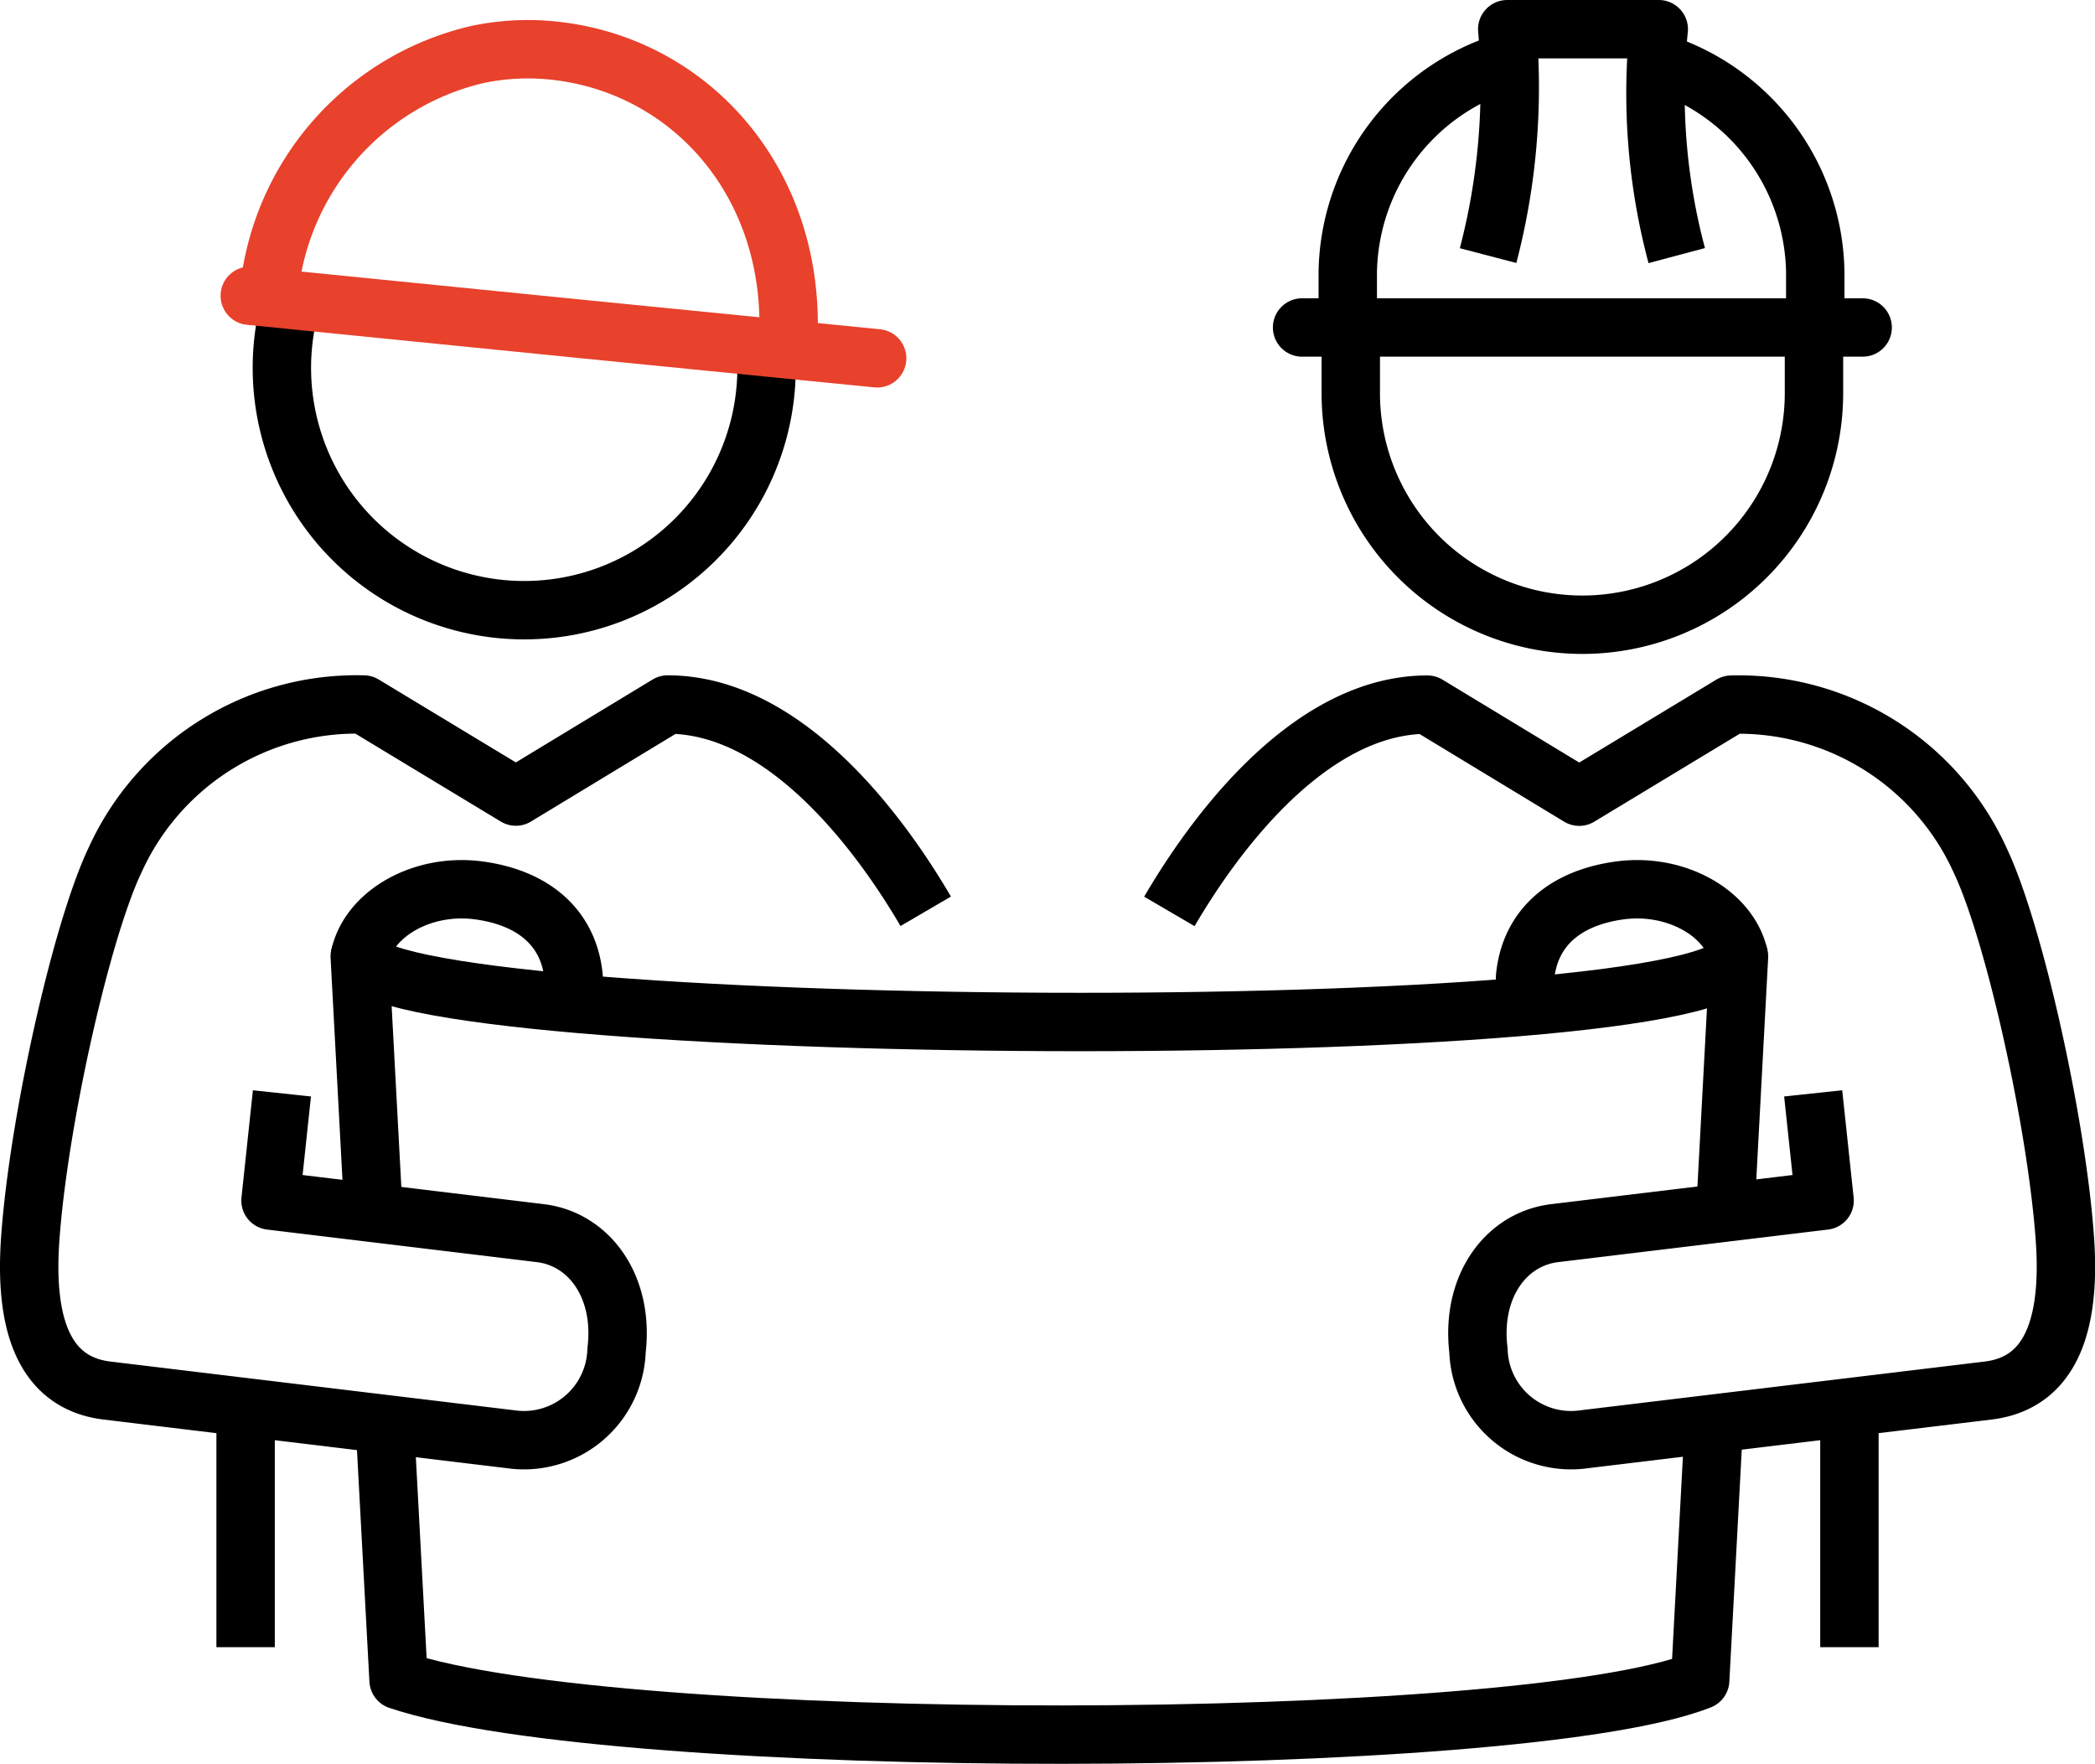
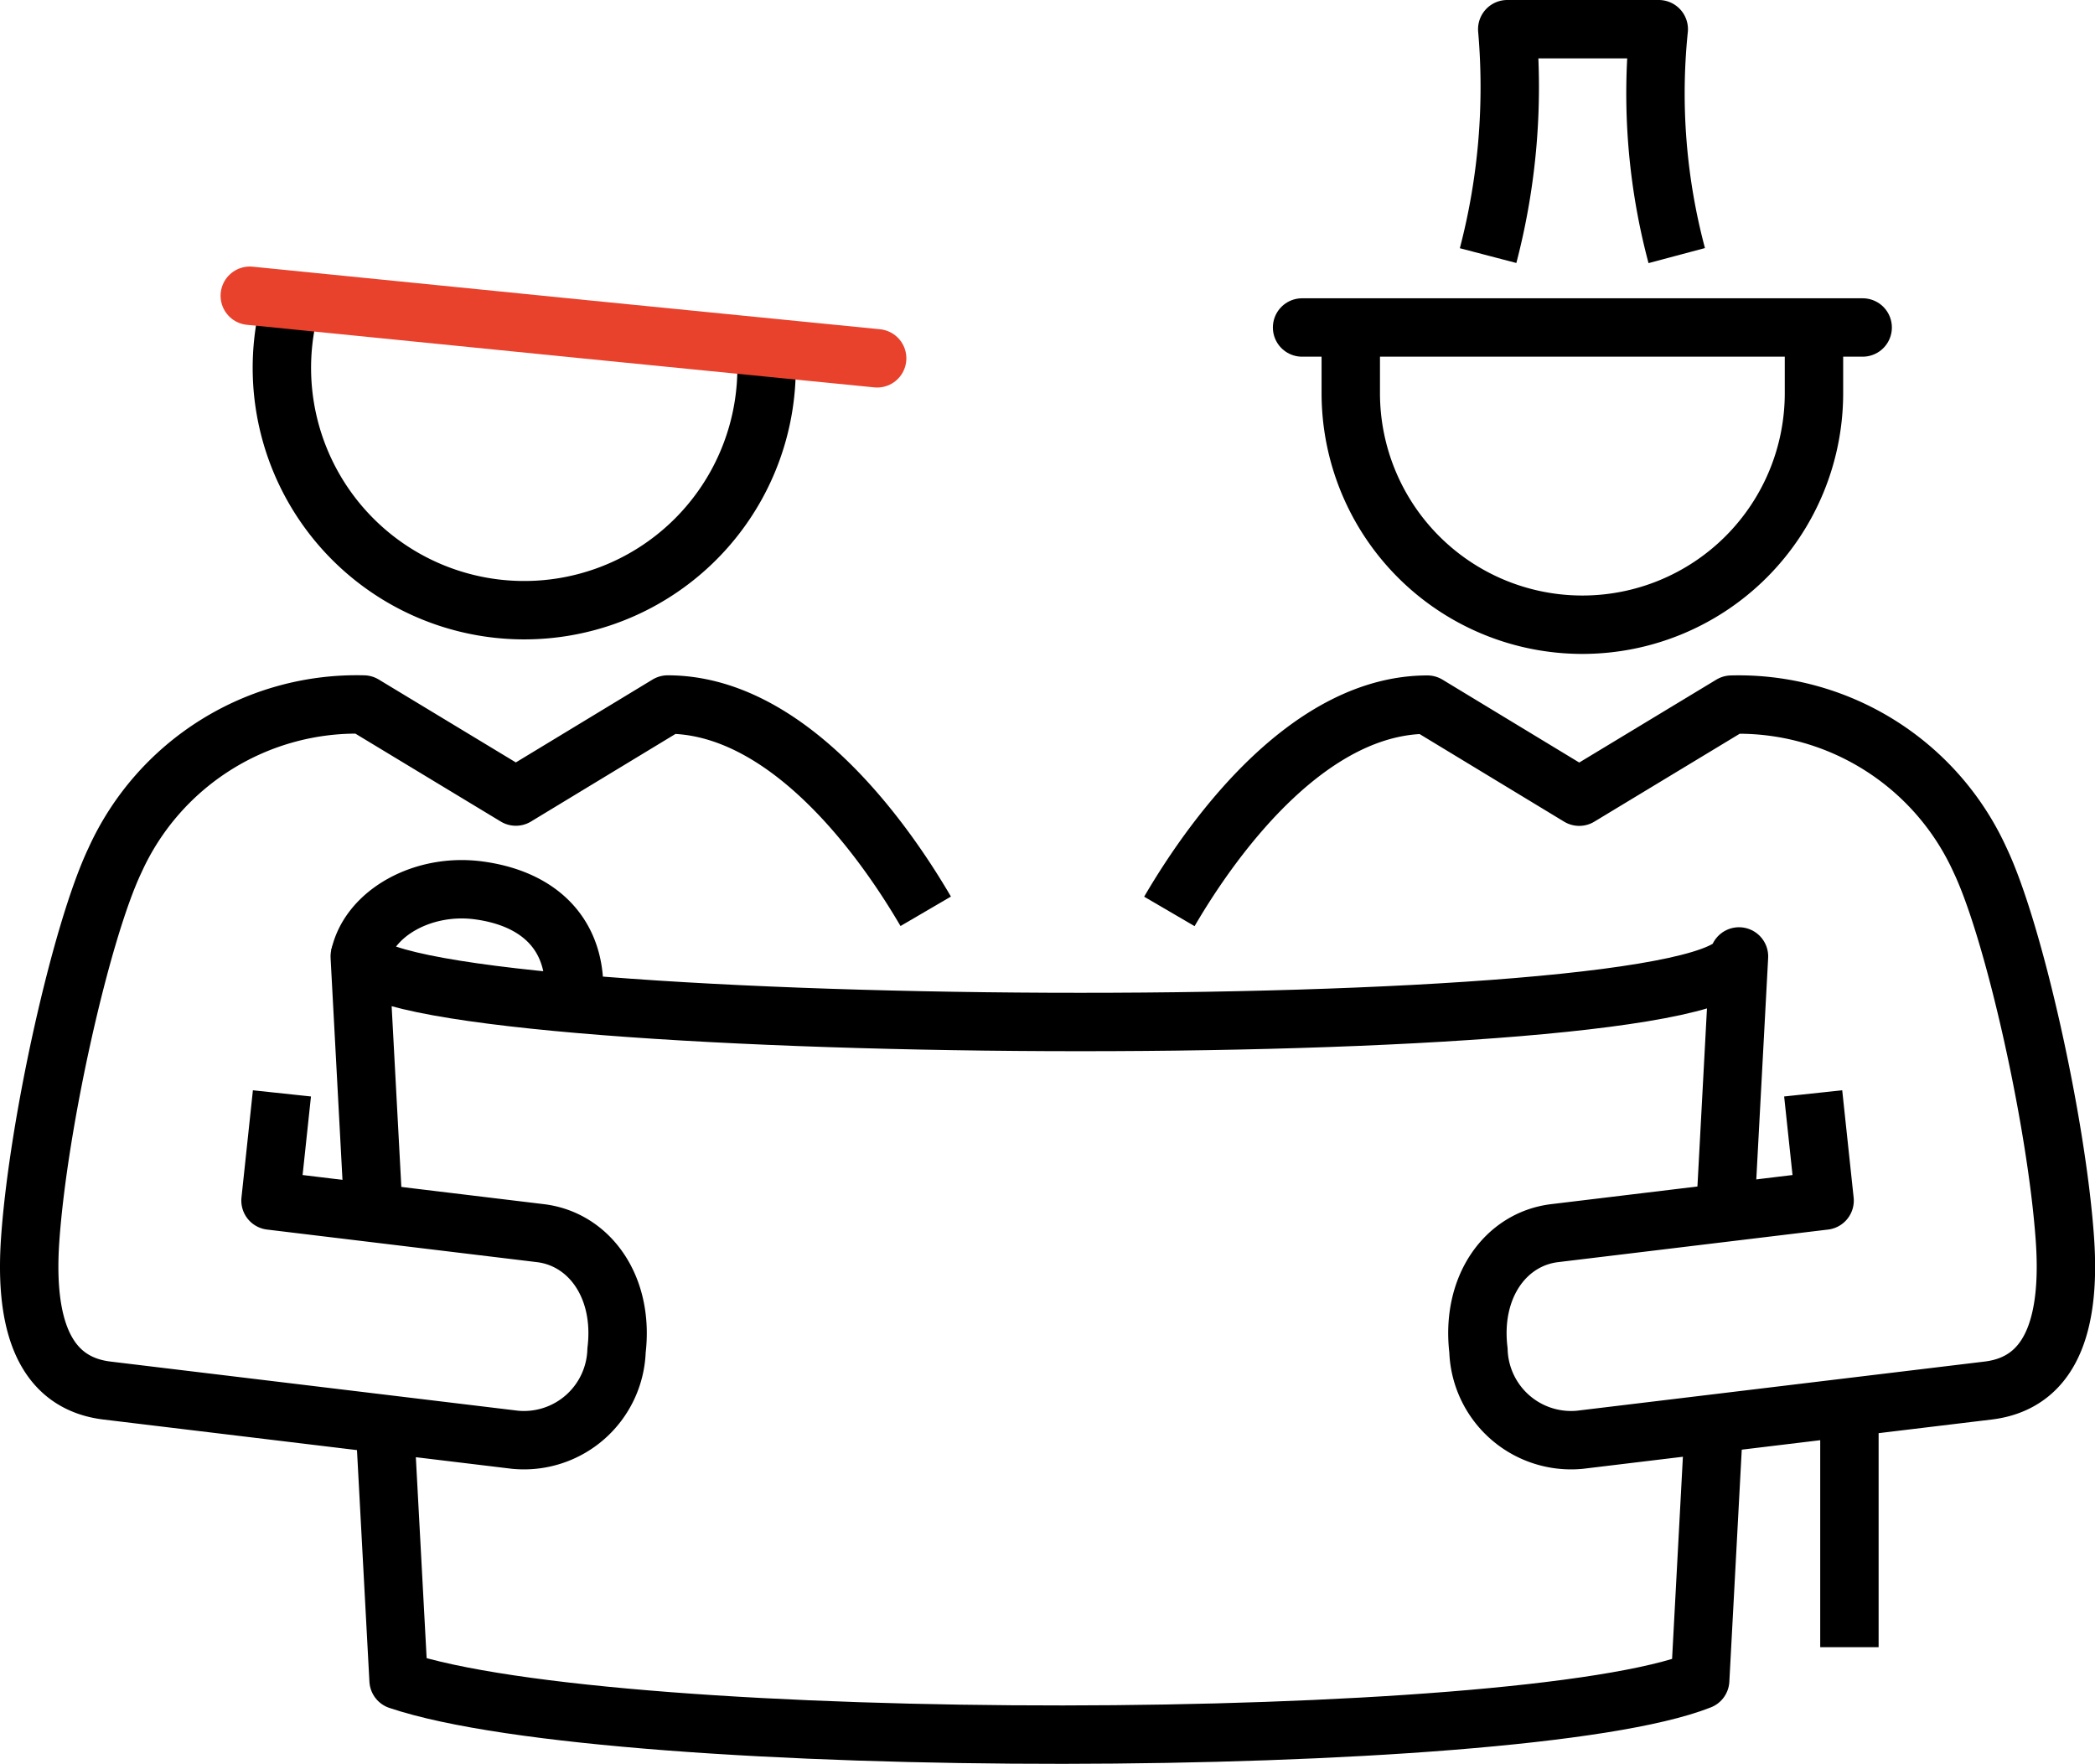
<svg xmlns="http://www.w3.org/2000/svg" width="71.752" height="60.41" viewBox="0 0 71.752 60.41">
  <defs>
    <clipPath id="clip-path">
      <rect id="Rectangle_2132" data-name="Rectangle 2132" width="71.752" height="60.41" transform="translate(0 0)" fill="none" stroke="#000" stroke-width="1" />
    </clipPath>
  </defs>
  <g id="Group_6674" data-name="Group 6674" transform="translate(0 0)">
    <g id="Group_6673" data-name="Group 6673" clip-path="url(#clip-path)">
      <path id="Path_3660" data-name="Path 3660" d="M9.656,37.447l-.391,3.671L18.5,42.233c1.688.2,2.878,1.844,2.616,4.018a3.174,3.174,0,0,1-3.47,3.06L3.666,47.625c-2.365-.285-2.811-2.656-2.63-5.2.282-3.984,1.737-10.509,2.9-12.958a9.085,9.085,0,0,1,8.519-5.338l5.213,3.152,5.2-3.152c3.941,0,7.177,4.24,8.837,7.082" fill="none" stroke="#000" stroke-linejoin="round" stroke-width="2" />
-       <line id="Line_694" data-name="Line 694" y2="8.218" transform="translate(8.412 48.197)" fill="none" stroke="#000" stroke-linejoin="round" stroke-width="2" />
-       <path id="Path_3661" data-name="Path 3661" d="M56.739,2.115a7.655,7.655,0,0,1,5.432,7.2v1.9" fill="none" stroke="#000" stroke-miterlimit="10" stroke-width="2" />
-       <path id="Path_3662" data-name="Path 3662" d="M46.16,11.216V9.32a7.654,7.654,0,0,1,5.424-7.2" fill="none" stroke="#000" stroke-miterlimit="10" stroke-width="2" />
      <line id="Line_695" data-name="Line 695" x1="19.2" transform="translate(44.595 11.216)" fill="none" stroke="#000" stroke-linecap="round" stroke-miterlimit="10" stroke-width="2" />
      <path id="Path_3663" data-name="Path 3663" d="M46.263,11.216v2.248a7.932,7.932,0,1,0,15.864,0V11.216" fill="none" stroke="#000" stroke-linejoin="round" stroke-width="2" />
      <path id="Path_3664" data-name="Path 3664" d="M50.966,8.754A22.823,22.823,0,0,0,51.622,1h5.189a21.556,21.556,0,0,0,.616,7.754" fill="none" stroke="#000" stroke-linejoin="round" stroke-width="2" />
      <path id="Path_3665" data-name="Path 3665" d="M9.946,10.417a8.3,8.3,0,1,0,16.287,1.589" fill="none" stroke="#000" stroke-linejoin="round" stroke-width="2" />
-       <path id="Path_3666" data-name="Path 3666" d="M26.981,11.906c.395-5.493-3.247-9.691-8.056-10.177a8.41,8.41,0,0,0-2.573.137,9.3,9.3,0,0,0-7.141,8.15" fill="none" stroke="#e8412c" stroke-linejoin="round" stroke-width="2" />
      <path id="Path_3718" data-name="Path 3718" d="M21.487,2.143l-10.072-1L0,0" transform="translate(8.555 10.129)" fill="none" stroke="#e8412c" stroke-linecap="round" stroke-width="2" />
      <line id="Line_697" data-name="Line 697" y2="8.218" transform="translate(63.341 48.197)" fill="none" stroke="#000" stroke-linejoin="round" stroke-width="2" />
      <path id="Path_3667" data-name="Path 3667" d="M12.321,32.763c.322-1.493,2.17-2.526,4.081-2.267s3.084,1.31,3.244,2.965a3.012,3.012,0,0,1-.118.892" fill="none" stroke="#000" stroke-linejoin="round" stroke-width="2" />
-       <path id="Path_3668" data-name="Path 3668" d="M59.558,32.763c-.322-1.493-2.169-2.526-4.08-2.267s-3.084,1.31-3.245,2.965a3.045,3.045,0,0,0,.118.892" fill="none" stroke="#000" stroke-linejoin="round" stroke-width="2" />
      <path id="Path_3669" data-name="Path 3669" d="M62.1,37.447l.391,3.671-9.239,1.115c-1.688.2-2.878,1.844-2.616,4.018a3.174,3.174,0,0,0,3.47,3.06l13.984-1.686c2.365-.285,2.81-2.656,2.63-5.2-.282-3.984-1.737-10.509-2.9-12.958A9.084,9.084,0,0,0,59.3,24.133l-5.213,3.152-5.2-3.152c-3.941,0-7.177,4.24-8.837,7.082" fill="none" stroke="#000" stroke-linejoin="round" stroke-width="2" />
      <path id="Path_3670" data-name="Path 3670" d="M59.091,41.5l.468-8.743c-.692,3.182-46.63,2.8-47.238,0l.471,8.79" fill="none" stroke="#000" stroke-linejoin="round" stroke-width="2" />
      <path id="Path_3671" data-name="Path 3671" d="M13.18,48.775l.471,8.77c7.466,2.516,38.359,2.456,44.579,0l.472-8.822" fill="none" stroke="#000" stroke-linejoin="round" stroke-width="2" />
    </g>
  </g>
</svg>